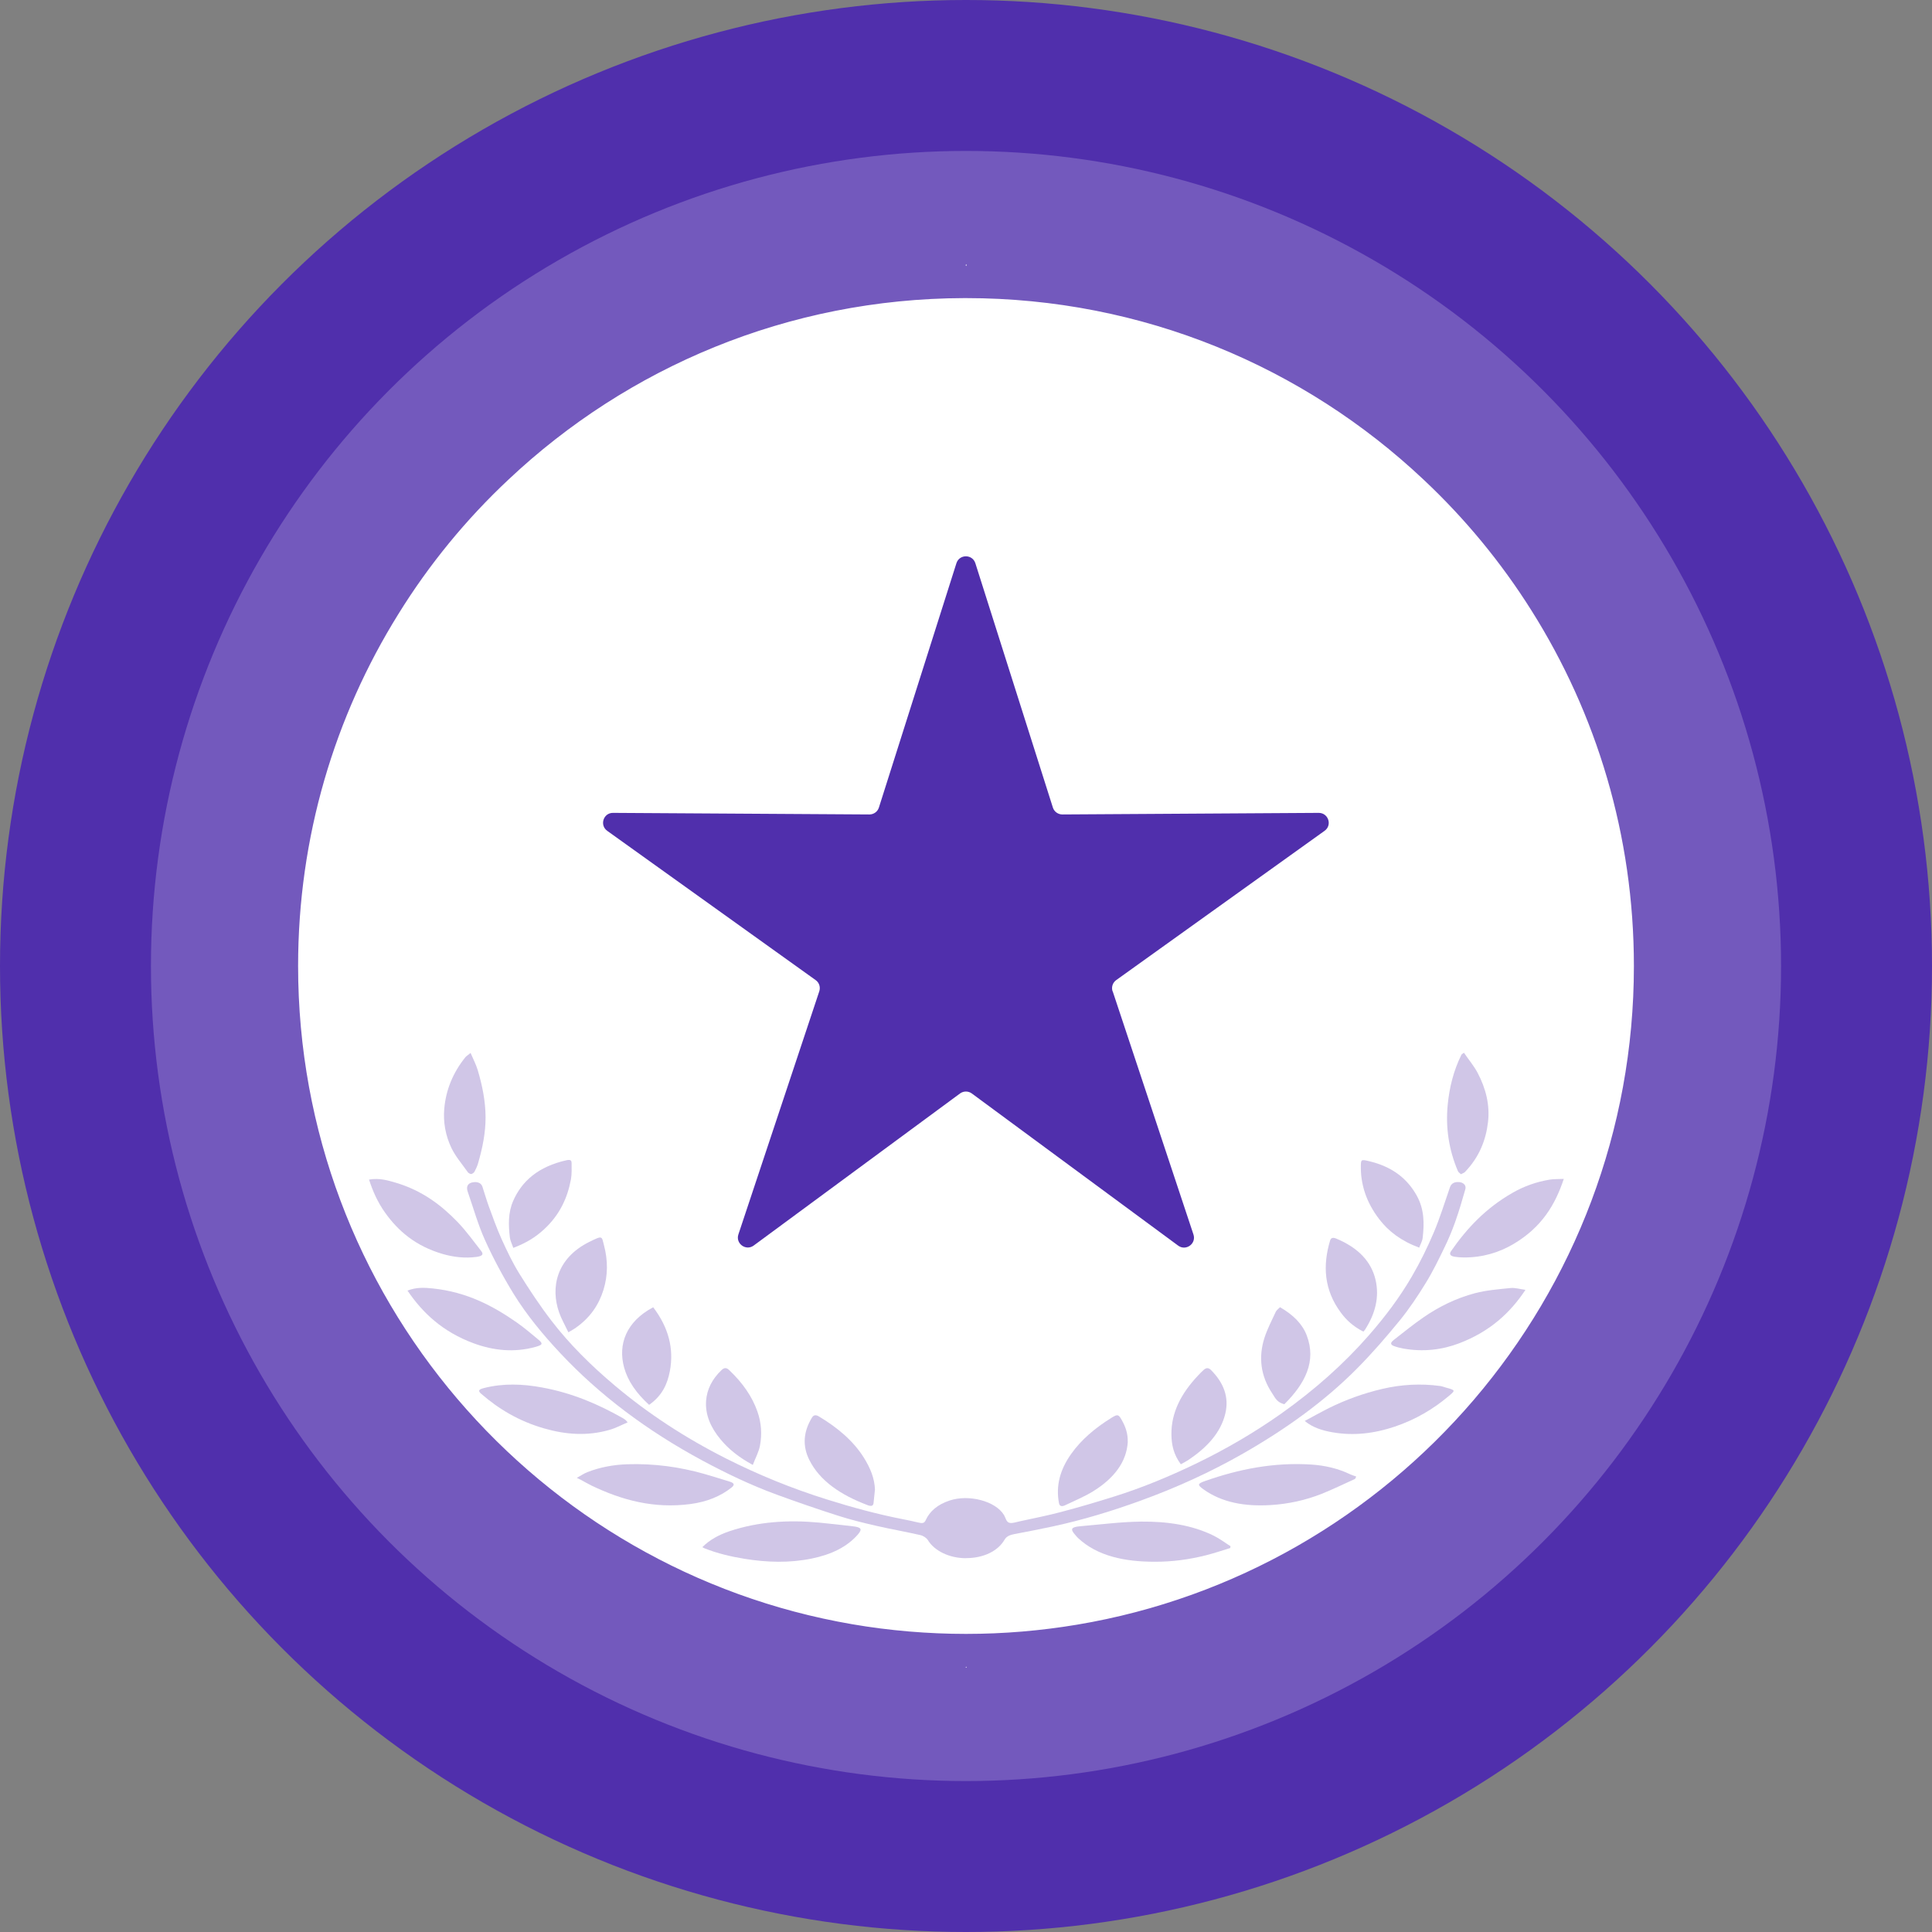
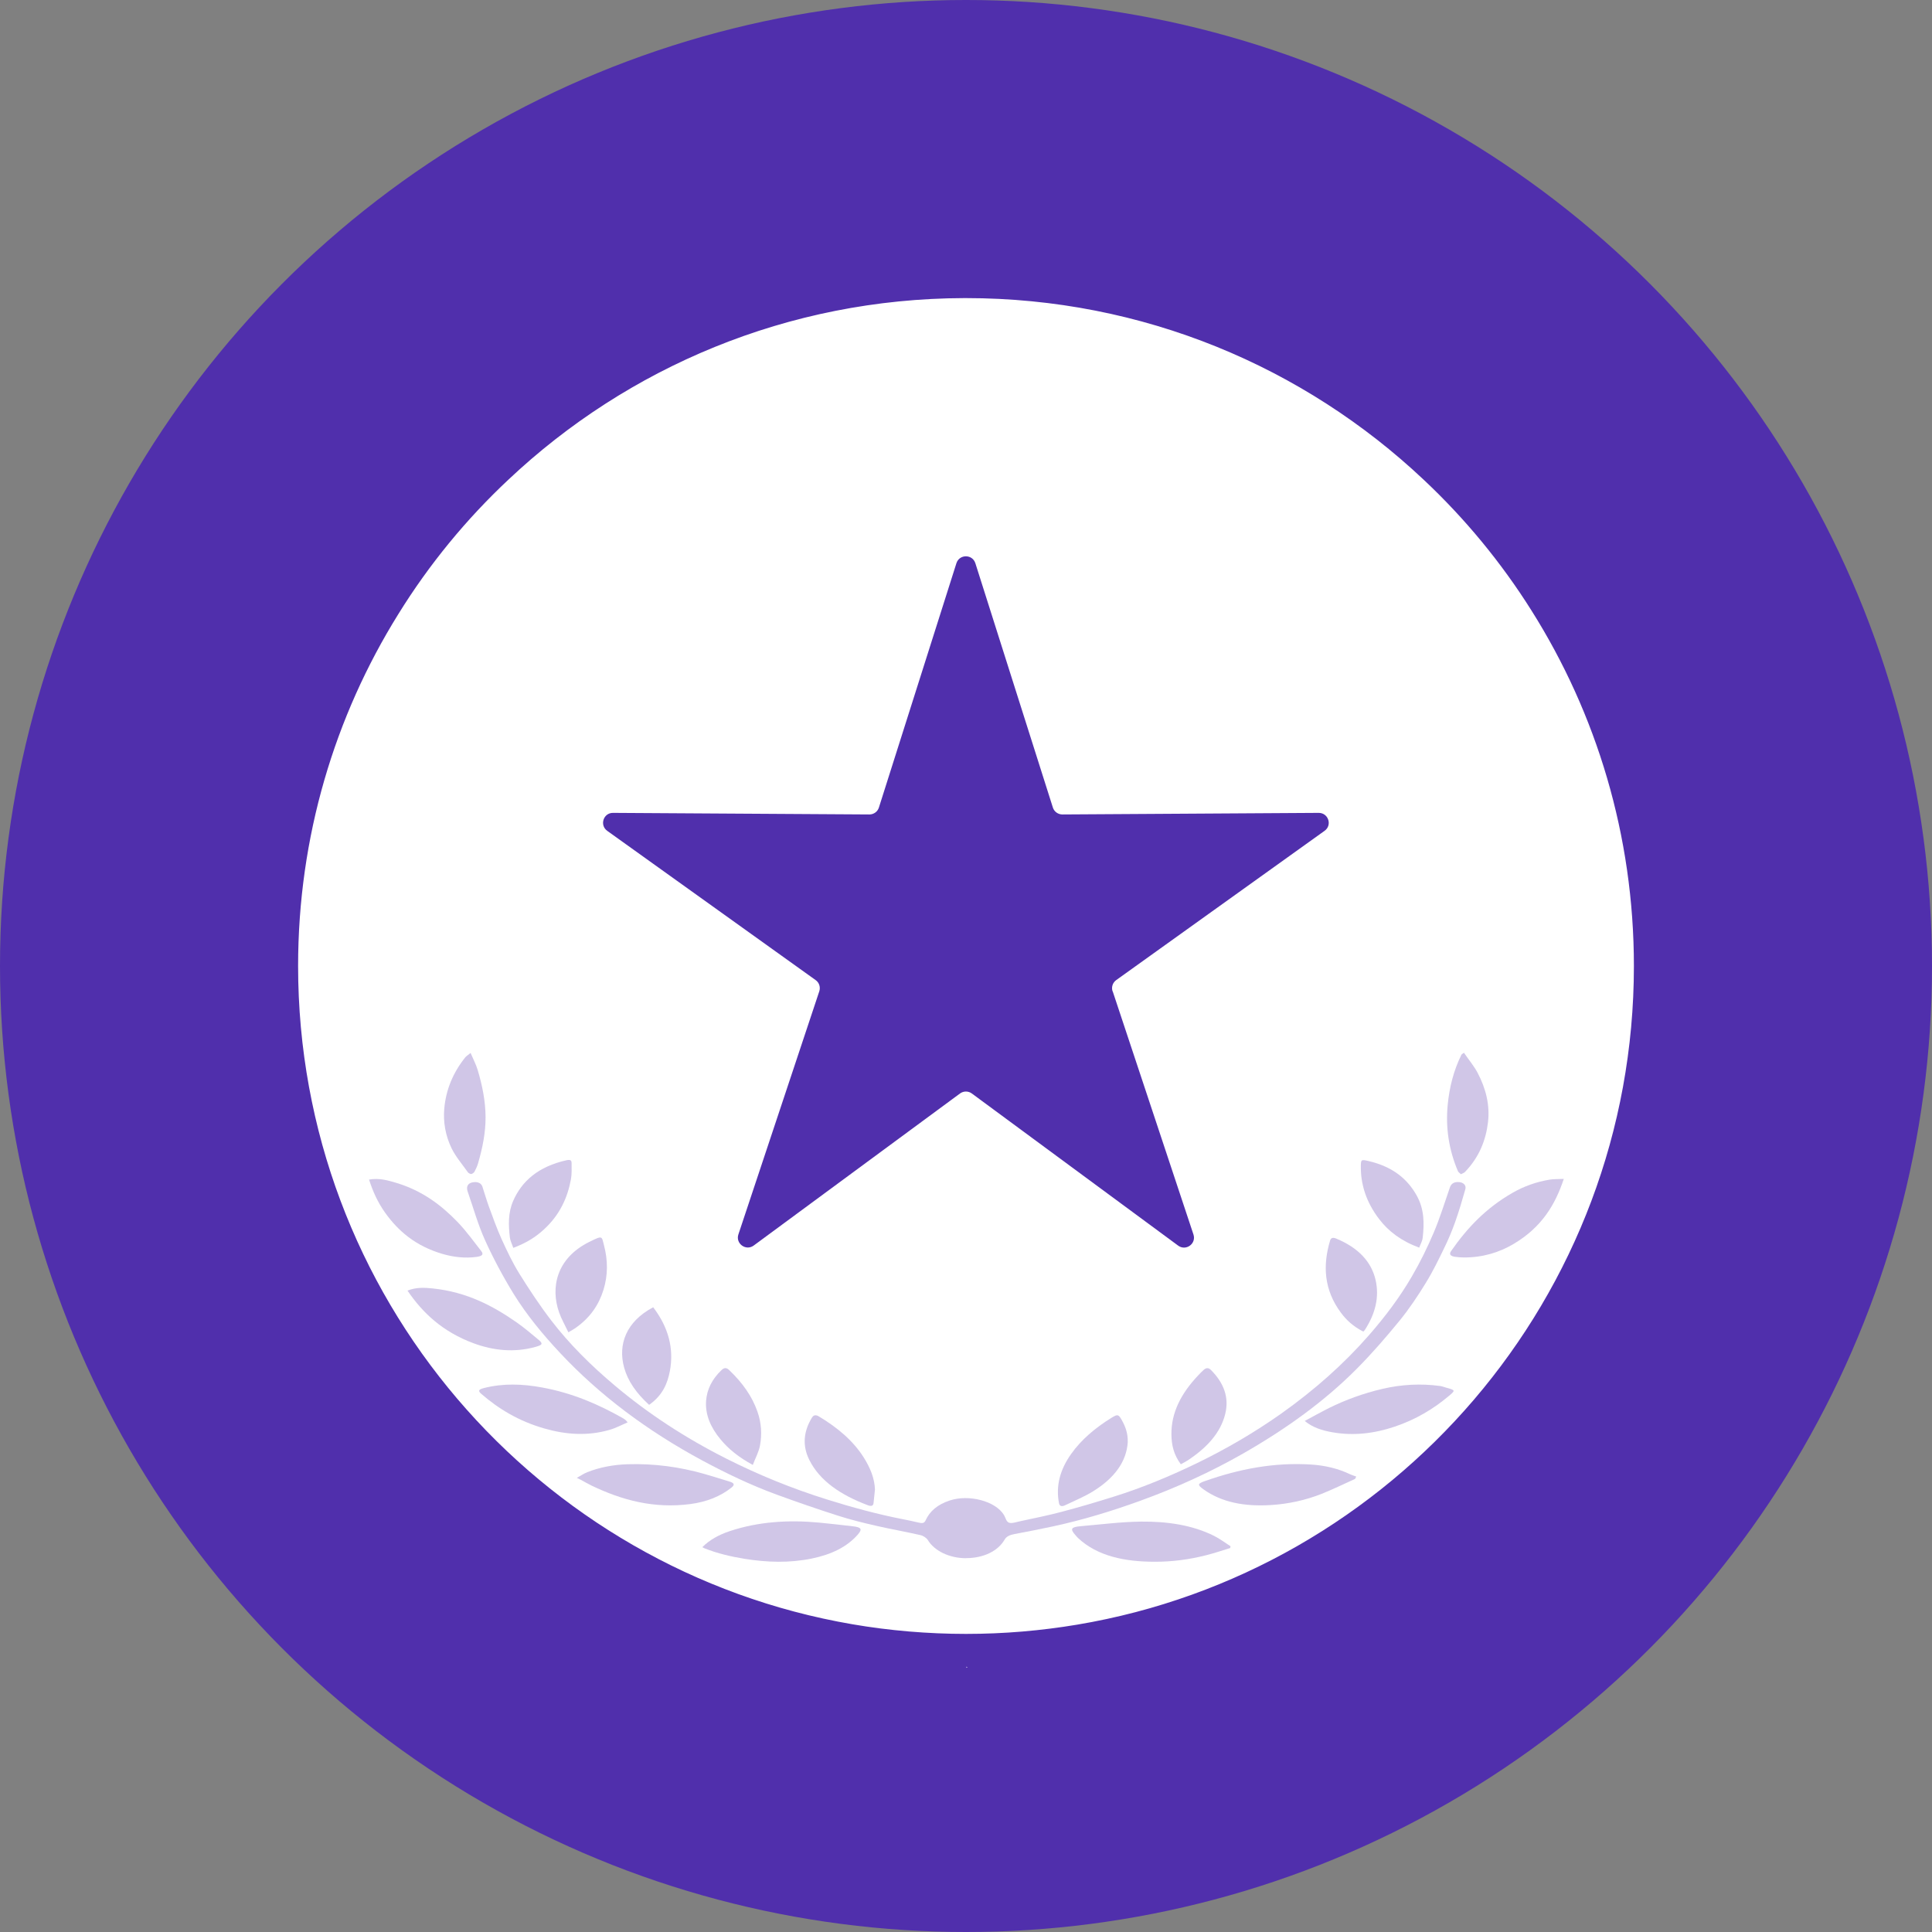
<svg xmlns="http://www.w3.org/2000/svg" id="b" viewBox="0 0 256 256">
  <rect x="0" y="0" width="256" height="256" fill="#808080" stroke="none" />
  <g id="c">
    <circle cx="128" cy="128" r="128" fill="#502fac" stroke-width="0" />
-     <circle cx="128" cy="128" r="108" fill="#fff" opacity=".2" stroke-width="0" />
    <path d="M216,128c0,43.6-31.72,79.8-73.34,86.78-4.77.8-9.66,1.22-14.66,1.22s-10.1-.43-14.97-1.27c-41.47-7.11-73.03-43.23-73.03-86.73,0-17.02,4.83-32.91,13.21-46.37,4.04-6.53,8.92-12.48,14.5-17.71,15.69-14.79,36.81-23.86,60.05-23.92h.24c23.33,0,44.53,9.08,60.27,23.9,5.45,5.11,10.24,10.91,14.24,17.27,8.55,13.56,13.49,29.62,13.49,46.83Z" fill="#fff" stroke="#fff" stroke-miterlimit="10" />
-     <path d="M128.06,35v.26s-.09-.09-.12-.13c.04-.05.08-.09.12-.13Z" fill="#fff" stroke-width="0" />
-     <path d="M128.06,220.84v.16s-.08-.05-.12-.08c.04-.03.08-.05.12-.08Z" fill="#fff" stroke-width="0" />
+     <path d="M128.06,220.84v.16c.04-.03.08-.05.12-.08Z" fill="#fff" stroke-width="0" />
    <g opacity=".27">
      <path d="M128,206.47c-2.21,0-4.19-.97-5.06-2.41-.17-.27-.59-.56-.98-.65-1.92-.44-3.88-.78-5.8-1.22-1.75-.4-3.5-.83-5.17-1.37-2.73-.87-5.43-1.81-8.09-2.78-3.46-1.27-6.68-2.82-9.79-4.49-7.41-3.99-13.7-8.73-18.87-14.25-2.34-2.49-4.46-5.08-6.16-7.82-1.44-2.34-2.72-4.74-3.82-7.17-.95-2.11-1.55-4.3-2.3-6.45-.04-.12-.07-.25-.07-.38-.02-.47.29-.79.93-.84.56-.05.96.18,1.1.59.28.86.53,1.73.84,2.59.54,1.47,1.06,2.94,1.71,4.38.7,1.54,1.43,3.09,2.35,4.57,1.32,2.12,2.71,4.23,4.28,6.27,2.37,3.08,5.23,5.92,8.41,8.59,4.36,3.67,9.28,6.9,14.78,9.67,4.19,2.11,8.62,3.93,13.33,5.4,3.26,1.02,6.57,1.93,10,2.6.7.14,1.41.28,2.1.45.49.12.75.1.94-.32.54-1.18,1.55-2.07,3.19-2.61,2.54-.84,6.08.08,7.19,1.94.21.35.28.85.65,1,.34.14.99-.08,1.49-.19,1.83-.4,3.68-.76,5.47-1.24,2.31-.61,4.59-1.28,6.85-1.99,3.85-1.2,7.46-2.71,10.93-4.38,4.07-1.96,7.85-4.19,11.35-6.66,4.41-3.13,8.28-6.57,11.58-10.34,2.19-2.5,4.13-5.09,5.71-7.81,1.11-1.89,2.06-3.84,2.9-5.81.84-1.98,1.46-4.02,2.16-6.03.16-.45.52-.72,1.16-.68.63.03,1.03.44.87.97-.41,1.45-.84,2.9-1.35,4.34-.41,1.15-.89,2.3-1.44,3.42-.76,1.57-1.52,3.14-2.46,4.66-1.03,1.68-2.14,3.35-3.43,4.94-1.79,2.19-3.66,4.36-5.72,6.43-4.24,4.27-9.35,7.96-15.06,11.22-4.25,2.43-8.82,4.52-13.66,6.27-3.73,1.35-7.58,2.53-11.59,3.39-1.66.36-3.34.68-5.02,1-.59.11-1.05.29-1.31.73-.88,1.54-2.83,2.47-5.14,2.46Z" fill="#512da8" stroke-width="0" />
      <path d="M93.06,205.01c.95-.96,2.18-1.64,3.61-2.12,3.77-1.26,7.75-1.52,11.84-1.14,1.5.14,3,.32,4.49.49,1.14.13,1.28.38.68,1.08-1.44,1.66-3.53,2.67-6.14,3.2-2.95.6-5.88.51-8.83.04-1.85-.3-3.64-.72-5.31-1.38-.11-.04-.2-.1-.33-.17Z" fill="#512da8" stroke-width="0" />
      <path d="M163.02,205.12c-1.08.33-2.14.69-3.25.97-2.18.55-4.45.86-6.76.85-3.99,0-7.59-.74-10.16-3.14-.14-.13-.25-.27-.37-.41-.7-.79-.57-1.05.7-1.16,2.68-.23,5.36-.58,8.04-.61,3.41-.03,6.74.44,9.63,1.88.8.4,1.47.92,2.2,1.38-.01.08-.02.15-.04.23Z" fill="#512da8" stroke-width="0" />
      <path d="M76.42,195.83c.55-.3.94-.58,1.4-.76,1.66-.65,3.44-.99,5.34-1.05,3.51-.11,6.87.35,10.12,1.27,1.14.33,2.27.68,3.4,1.03.62.19.7.42.26.78-1.46,1.17-3.28,1.9-5.43,2.19-4.89.65-9.13-.53-13.1-2.43-.52-.25-1.01-.54-1.51-.81-.1-.05-.21-.1-.48-.23Z" fill="#512da8" stroke-width="0" />
      <path d="M179.54,195.97c-1.48.67-2.93,1.38-4.46,1.99-2.09.82-4.35,1.33-6.74,1.47-3.37.2-6.41-.32-8.88-2.09-.82-.59-.8-.74.22-1.1,4.44-1.56,9.07-2.5,14.07-2.18,1.86.12,3.59.54,5.15,1.29.25.12.54.2.81.3-.05.11-.11.21-.16.32Z" fill="#512da8" stroke-width="0" />
      <path d="M83.17,188.47c-.81.34-1.55.75-2.39.99-2.92.85-5.82.64-8.69-.19-3.36-.97-6.03-2.59-8.31-4.57-.47-.4-.38-.59.32-.77,2.57-.66,5.15-.56,7.74-.08,4.04.74,7.5,2.25,10.72,4.08.12.07.23.15.33.23.06.05.11.12.28.31Z" fill="#512da8" stroke-width="0" />
      <path d="M172.89,188.28c1.11-.59,2.15-1.18,3.23-1.72,2.19-1.08,4.54-1.94,7.07-2.53,2.49-.58,5.04-.73,7.62-.38.24.03.47.12.71.19,1.37.38,1.36.37.44,1.15-2.02,1.7-4.36,3.11-7.19,4.06-2.63.88-5.39,1.24-8.25.73-1.31-.23-2.58-.62-3.63-1.49Z" fill="#512da8" stroke-width="0" />
      <path d="M54,171.01c1.15-.46,2.26-.4,3.39-.28,4.48.48,7.92,2.3,11.05,4.48,1.03.72,1.95,1.51,2.89,2.29.65.54.57.7-.33.96-2.86.8-5.62.5-8.25-.47-4.09-1.52-6.73-4-8.75-6.97Z" fill="#512da8" stroke-width="0" />
-       <path d="M202.14,170.9c-2.05,3.09-4.73,5.54-8.78,7.09-2.31.88-4.81,1.17-7.41.7-.44-.08-.88-.19-1.27-.34-.61-.24-.3-.56,0-.8,1.31-1.02,2.59-2.07,3.99-3.03,1.98-1.36,4.22-2.49,6.79-3.17,1.49-.39,3.12-.52,4.71-.68.58-.06,1.21.14,1.96.24Z" fill="#512da8" stroke-width="0" />
      <path d="M207.21,156.21c-1.14,3.44-2.93,6.41-6.65,8.62-1.93,1.14-4.12,1.81-6.65,1.79-.38,0-.76-.04-1.13-.09-.61-.09-.79-.35-.5-.76,2.05-2.95,4.54-5.67,8.2-7.75,1.44-.82,3.05-1.41,4.84-1.71.57-.09,1.17-.07,1.89-.1Z" fill="#512da8" stroke-width="0" />
      <path d="M48.91,156.3c1.32-.23,2.44.09,3.52.41,3.56,1.06,6.07,3.01,8.2,5.21,1.18,1.23,2.13,2.57,3.15,3.87.33.43.11.66-.66.76-1.54.2-3.04.02-4.46-.39-3.6-1.05-5.9-3.05-7.63-5.47-.98-1.38-1.63-2.83-2.13-4.39Z" fill="#512da8" stroke-width="0" />
      <path d="M149.44,191.02c-.15,2.68-1.8,4.85-4.59,6.58-1.13.7-2.45,1.25-3.71,1.85-.44.21-.74.15-.82-.28-.44-2.3.15-4.45,1.61-6.51,1.32-1.87,3.15-3.43,5.34-4.79.81-.5.93-.47,1.34.24.54.93.85,1.89.82,2.9Z" fill="#512da8" stroke-width="0" />
      <path d="M115.93,197.43c-.06.58-.13,1.16-.18,1.73-.04.39-.31.46-.76.29-3.59-1.35-6.38-3.23-7.76-6.02-.94-1.89-.76-3.77.37-5.61.21-.34.53-.37.9-.14,2.53,1.51,4.6,3.29,5.96,5.46.86,1.37,1.44,2.78,1.48,4.29Z" fill="#512da8" stroke-width="0" />
      <path d="M193.97,139.48c.65.95,1.34,1.77,1.81,2.65,1.11,2.1,1.65,4.29,1.39,6.55-.28,2.37-1.14,4.62-3.05,6.61-.12.13-.36.2-.54.3-.14-.14-.34-.26-.4-.41-1.22-2.87-1.64-5.81-1.35-8.8.22-2.26.76-4.49,1.82-6.63.02-.05.1-.08.33-.26Z" fill="#512da8" stroke-width="0" />
      <path d="M62.35,139.51c.35.83.73,1.54.95,2.28.61,2.05,1.03,4.12,1.04,6.23.01,2.06-.4,4.07-.98,6.08-.11.39-.28.77-.48,1.14-.07.13-.25.28-.42.32-.11.03-.37-.11-.45-.21-.75-1.06-1.63-2.08-2.17-3.19-.82-1.7-1.13-3.48-.97-5.29.22-2.41,1.11-4.69,2.8-6.79.06-.08.15-.14.24-.21.1-.08.2-.16.43-.34Z" fill="#512da8" stroke-width="0" />
      <path d="M156.47,194.03c-.96-1.29-1.24-2.6-1.25-3.95-.04-2.89,1.29-5.45,3.52-7.81.24-.25.48-.51.75-.75.31-.27.61-.34.96,0,1.74,1.75,2.42,3.66,1.91,5.79-.6,2.52-2.43,4.52-5,6.21-.26.17-.55.31-.89.5Z" fill="#512da8" stroke-width="0" />
      <path d="M99.75,194.11c-1.88-1.02-3.22-2.11-4.27-3.38-1.31-1.57-2.05-3.27-1.92-5.11.11-1.49.77-2.86,2.04-4.07.41-.4.71-.31,1.05.02,1.73,1.65,3,3.44,3.71,5.46.53,1.5.62,3.01.34,4.52-.15.82-.59,1.62-.95,2.56Z" fill="#512da8" stroke-width="0" />
-       <path d="M170.19,186.07c-.99-.23-1.24-.88-1.59-1.4-1.59-2.37-1.86-4.87-1.05-7.41.38-1.17.97-2.31,1.5-3.45.1-.21.35-.38.56-.6,1.76,1.02,2.97,2.23,3.54,3.74,1.3,3.41-.19,6.36-2.97,9.12Z" fill="#512da8" stroke-width="0" />
      <path d="M86.01,186.15c-1.71-1.56-2.82-3.16-3.31-4.94-.84-3.06.26-6.09,3.85-7.99,2.04,2.67,2.77,5.5,2.21,8.46-.31,1.62-.95,3.21-2.75,4.47Z" fill="#512da8" stroke-width="0" />
      <path d="M75.32,176.55c-.46-.97-.93-1.78-1.23-2.63-1.18-3.33-.34-7.2,3.97-9.35,1.84-.91,1.65-.79,1.98.47.51,1.95.53,3.92-.08,5.88-.6,1.93-1.71,3.65-3.71,5.05-.23.16-.49.3-.94.57Z" fill="#512da8" stroke-width="0" />
      <path d="M180.64,176.44c-1.32-.67-2.25-1.53-2.97-2.51-2.25-3.04-2.41-6.25-1.43-9.54.13-.44.45-.43.87-.25,2.92,1.23,4.6,3.06,5.16,5.45.53,2.31-.05,4.49-1.39,6.59-.05.08-.13.15-.23.27Z" fill="#512da8" stroke-width="0" />
      <path d="M68.01,165.34c-.17-.51-.4-.93-.45-1.37-.19-1.63-.25-3.27.44-4.85,1.15-2.61,3.31-4.55,7.1-5.39.55-.12.64.1.64.38,0,.72.04,1.46-.09,2.17-.45,2.41-1.46,4.69-3.59,6.64-1.06.98-2.33,1.79-4.05,2.43Z" fill="#512da8" stroke-width="0" />
      <path d="M188.05,165.32c-2.43-.9-4.1-2.2-5.31-3.79-1.69-2.21-2.48-4.6-2.42-7.13.02-.75.07-.78,1.04-.55,3.21.75,5.15,2.39,6.37,4.58,1.01,1.82,1,3.71.78,5.61-.05.42-.29.82-.46,1.28Z" fill="#512da8" stroke-width="0" />
    </g>
    <path d="M147.44,131.36l10.7,32.22c.4,1.22-1,2.23-2.03,1.47l-27.34-20.16c-.46-.34-1.1-.34-1.56,0l-27.34,20.15c-1.03.76-2.43-.26-2.03-1.47l10.72-32.22c.18-.55-.01-1.15-.48-1.48l-27.62-19.78c-1.04-.75-.51-2.39.77-2.38l33.97.21c.58,0,1.09-.37,1.26-.92l10.27-32.37c.39-1.22,2.12-1.22,2.51,0l10.27,32.37c.17.55.69.92,1.26.92l33.97-.21c1.28,0,1.82,1.64.77,2.38l-27.61,19.78c-.47.34-.66.94-.48,1.48Z" fill="#502fac" stroke-width="0" />
  </g>
</svg>